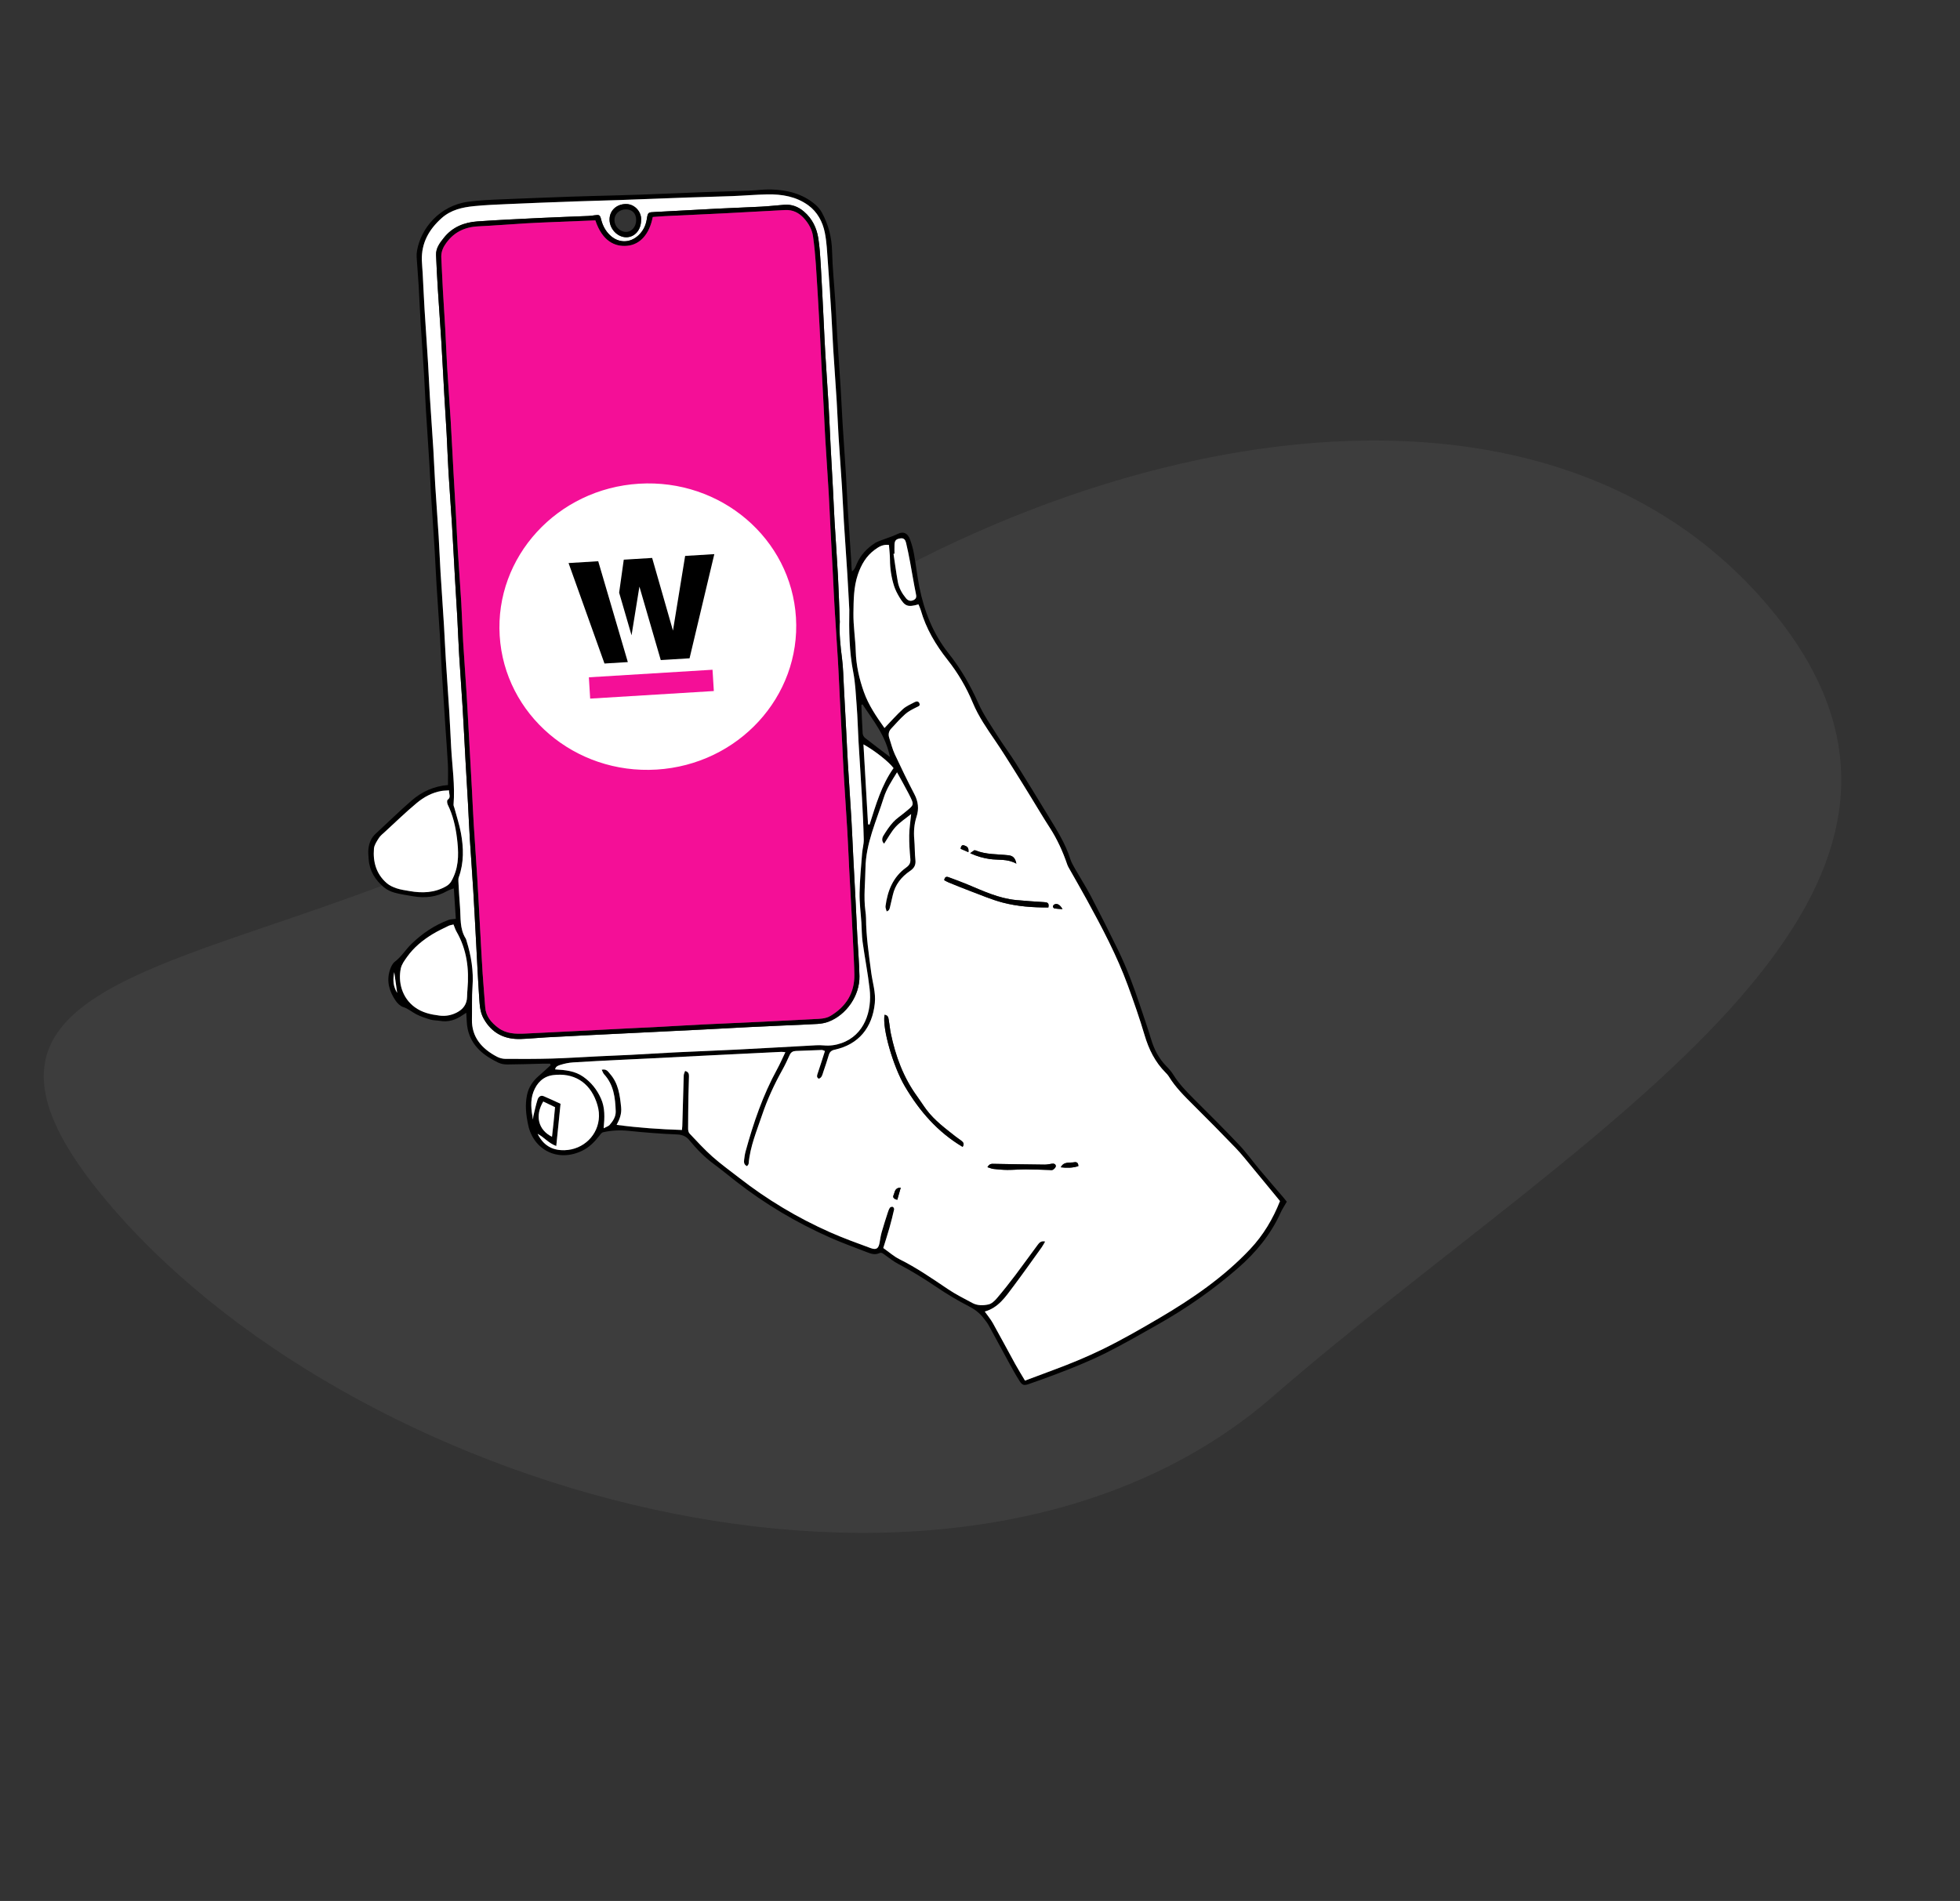
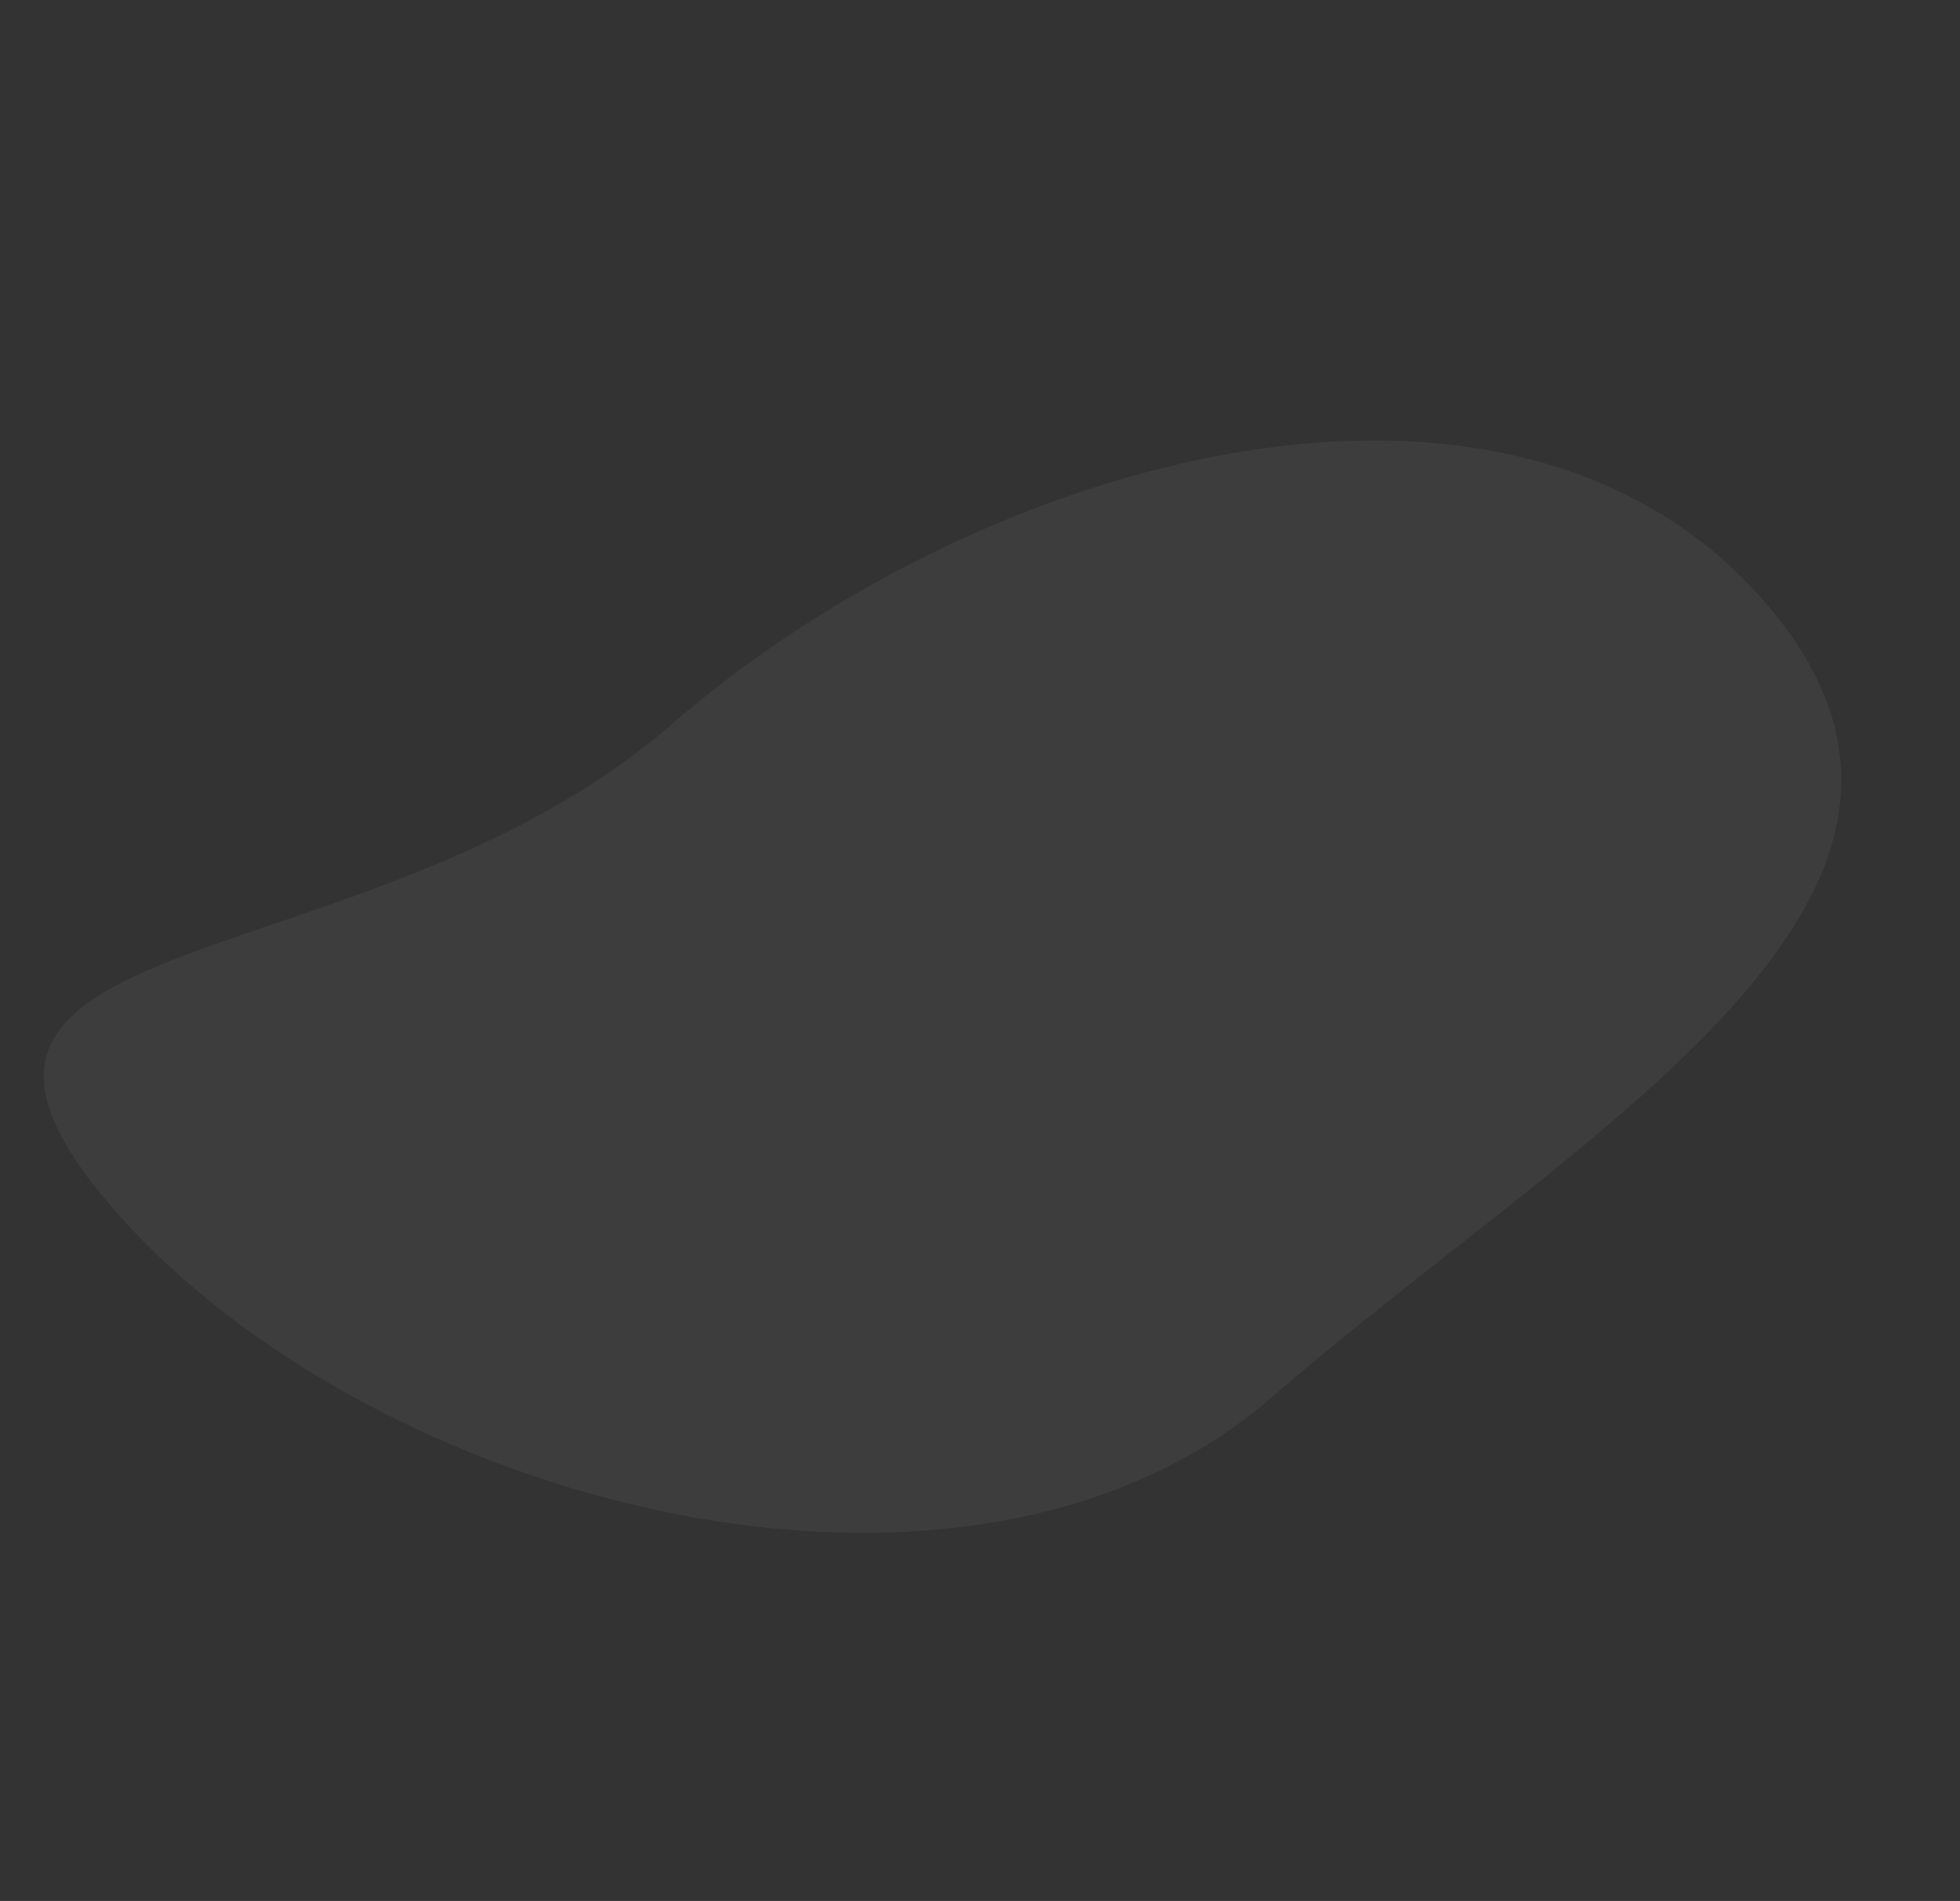
<svg xmlns="http://www.w3.org/2000/svg" width="433" height="420" viewBox="0 0 433 420" fill="none">
  <rect x="0" y="0" width="433" height="420" fill="#333333" stroke="none" />
  <path d="M25.062 267.101C-31.328 202.147 80.319 219.129 148.473 159.959C216.627 100.79 333.45 68.008 389.84 132.962C446.231 197.915 349.286 249.427 281.132 308.596C212.978 367.765 81.453 332.054 25.062 267.101Z" fill="#3D3D3D" />
  <g clip-path="url(#clip0_1222_1359)">
    <path d="M284.278 265.508C283.749 266.44 283.252 267.167 282.898 267.957C280.726 272.775 277.436 276.732 273.485 280.18C268.087 284.891 262.246 288.972 256.007 292.511C252.134 294.709 248.285 296.929 244.301 298.927C240.571 300.797 236.717 302.326 232.826 303.792C230.996 304.481 229.152 305.141 227.306 305.785C226.216 306.165 225.835 306.071 225.212 305.087C224.375 303.768 223.625 302.394 222.872 301.023C221.369 298.281 219.901 295.517 218.392 292.778C218.09 292.228 217.674 291.735 217.288 291.232C216.419 290.098 215.356 289.284 214.044 288.614C211.569 287.35 209.17 285.901 206.865 284.344C204.144 282.505 201.367 280.786 198.458 279.264C197.427 278.726 196.504 277.979 195.548 277.306C195.149 277.026 194.809 276.625 194.247 276.878C193.251 277.328 192.323 276.975 191.408 276.619C188.72 275.571 186 274.596 183.368 273.427C175.96 270.136 169.026 266.034 162.63 261.04C160.973 259.747 159.35 258.403 157.658 257.156C155.631 255.661 153.901 253.875 152.312 251.946C151.58 251.057 150.765 250.696 149.564 250.648C146.002 250.5 142.439 250.222 138.893 249.853C136.971 249.654 135.098 249.74 133.238 250.16C132.885 250.241 132.585 250.702 132.324 251.036C131.287 252.358 130.14 253.511 128.586 254.26C123.172 256.862 117.852 254.007 116.686 248.571C116.216 246.379 115.955 244.167 116.43 241.915C116.799 240.154 117.744 238.804 119.083 237.662C119.954 236.916 120.788 236.127 121.639 235.354C121.598 235.238 121.558 235.125 121.517 235.009C121.004 235.009 120.489 234.998 119.976 235.009C117.339 235.071 114.705 235.171 112.068 235.184C111.399 235.187 110.668 235.063 110.071 234.775C106.832 233.218 104.142 231.098 103.324 227.365C103.075 226.234 103.108 225.04 103.005 223.764C102.776 223.912 102.522 224.065 102.279 224.235C100.741 225.31 99.081 225.897 97.17 225.552C96.498 225.431 95.786 225.471 95.138 225.28C94.069 224.968 92.992 224.615 92.004 224.114C91.017 223.613 90.194 222.85 89.079 222.5C88.437 222.298 87.819 221.695 87.419 221.116C86.002 219.061 85.338 216.798 86.134 214.328C86.35 213.655 86.698 212.882 87.23 212.478C88.701 211.365 89.627 209.781 90.917 208.531C93.292 206.231 95.991 204.408 99.105 203.247C99.545 203.082 100.053 203.101 100.7 203.012C100.555 200.812 100.414 198.654 100.258 196.273C99.653 196.51 99.197 196.631 98.803 196.855C96.444 198.202 93.924 198.476 91.289 198.027C89.891 197.787 88.477 197.59 87.117 197.213C86.291 196.984 85.446 196.569 84.796 196.023C82.901 194.431 81.638 192.435 81.452 189.895C81.395 189.116 81.306 188.324 81.392 187.557C81.535 186.272 81.997 185.111 82.998 184.195C85.659 181.752 88.231 179.207 90.963 176.847C93.222 174.894 95.891 173.688 98.962 173.448C98.962 171.926 99.024 170.428 98.949 168.936C98.803 166.113 98.576 163.293 98.388 160.473C98.126 156.532 97.859 152.594 97.618 148.654C97.459 146.025 97.365 143.391 97.203 140.759C96.968 136.964 96.684 133.174 96.45 129.379C96.288 126.798 96.188 124.212 96.029 121.632C95.788 117.74 95.508 113.85 95.267 109.958C95.111 107.426 95.008 104.889 94.852 102.357C94.609 98.416 94.326 94.478 94.088 90.538C93.929 87.909 93.837 85.274 93.672 82.643C93.438 78.848 93.152 75.058 92.917 71.263C92.752 68.585 92.655 65.902 92.496 63.222C92.369 61.084 92.18 58.948 92.045 56.809C92.015 56.329 92.056 55.834 92.137 55.36C92.976 50.484 97.097 45.412 103.459 44.569C105.99 44.235 108.514 44.138 111.045 44.031C116.127 43.812 121.209 43.632 126.294 43.444C127.762 43.39 129.231 43.355 130.696 43.312C134.267 43.212 137.84 43.134 141.408 43.007C146.247 42.835 151.084 42.617 155.923 42.439C159.102 42.32 162.281 42.25 165.458 42.126C167.069 42.064 168.678 41.825 170.284 41.862C173.827 41.949 177.182 42.754 179.984 45.081C180.61 45.601 181.187 46.258 181.573 46.969C183.015 49.623 183.749 52.445 183.821 55.508C183.911 59.255 184.307 62.993 184.545 66.737C184.707 69.269 184.804 71.804 184.963 74.338C185.206 78.228 185.487 82.118 185.73 86.007C185.886 88.49 185.983 90.977 186.137 93.46C186.38 97.35 186.663 101.239 186.901 105.129C187.06 107.709 187.152 110.292 187.314 112.873C187.551 116.665 187.829 120.455 188.072 124.247C188.115 124.902 188.078 125.562 188.221 126.243C188.86 125.794 189.028 125.136 189.292 124.538C190.145 122.594 191.54 121.126 193.305 119.984C193.346 119.957 193.381 119.919 193.424 119.9C195.014 119.132 196.747 118.739 198.347 117.95C199.624 117.32 200.539 117.85 201.022 119.138C201.413 120.18 201.715 121.274 201.912 122.37C202.352 124.813 202.625 127.288 203.108 129.723C204.171 135.062 206.139 140.037 209.55 144.339C212.244 147.733 214.37 151.417 216.136 155.38C217.261 157.903 218.878 160.22 220.359 162.577C221.633 164.602 223.085 166.515 224.356 168.54C226.826 172.47 229.241 176.435 231.652 180.4C233.476 183.403 235.373 186.372 236.439 189.771C236.685 190.552 237.117 191.282 237.527 192.001C238.685 194.035 239.953 196.009 241.036 198.08C243.09 202.013 245.092 205.975 247.033 209.967C248.976 213.97 250.517 218.139 251.918 222.358C252.719 224.768 253.567 227.163 254.293 229.595C254.965 231.839 255.988 233.843 257.637 235.529C258.214 236.122 258.778 236.755 259.213 237.455C260.438 239.427 262.02 241.078 263.653 242.705C267.05 246.09 270.454 249.474 273.752 252.956C275.393 254.688 276.785 256.652 278.321 258.483C280.046 260.541 281.811 262.567 283.554 264.609C283.805 264.902 284.04 265.209 284.27 265.497L284.278 265.508ZM226.443 305.042C228.694 304.199 230.702 303.442 232.712 302.695C236.429 301.322 240.086 299.819 243.654 298.073C247.88 296.005 251.945 293.664 255.996 291.288C263.323 286.989 270.3 282.219 276.162 276.005C279.074 272.918 281.214 269.328 282.774 265.374C282.534 265.08 282.321 264.813 282.105 264.552C280.305 262.365 278.51 260.17 276.699 257.993C275.482 256.528 274.305 255.02 272.988 253.649C269.938 250.47 266.835 247.343 263.712 244.235C261.699 242.231 259.669 240.251 258.182 237.797C258.006 237.509 257.761 237.256 257.521 237.016C255.178 234.672 253.78 231.842 252.846 228.677C251.753 224.981 250.476 221.334 249.149 217.714C246.738 211.147 243.473 204.976 240.123 198.854C238.836 196.497 237.484 194.175 236.167 191.834C236.024 191.578 235.878 191.32 235.784 191.042C234.801 188.166 233.557 185.421 231.897 182.857C230.461 180.642 229.125 178.364 227.741 176.117C226.51 174.121 225.288 172.12 224.035 170.138C222.678 167.988 221.342 165.825 219.906 163.727C218.057 161.02 216.179 158.334 214.913 155.293C213.493 151.886 211.655 148.732 209.364 145.836C206.735 142.512 204.59 138.925 203.413 134.814C203.286 134.37 203.073 133.952 202.908 133.54C200.528 134.208 199.912 133.987 198.687 131.94C198.215 131.151 197.775 130.311 197.502 129.435C196.917 127.569 196.622 125.643 196.612 123.671C196.606 122.569 196.463 121.47 196.385 120.404C195.041 120.234 194.126 120.827 193.257 121.462C191.373 122.841 190.272 124.735 189.524 126.928C188.574 129.718 188.58 132.611 188.539 135.469C188.496 138.284 188.96 141.104 189.049 143.924C189.146 147.038 189.818 149.998 190.855 152.918C191.894 155.84 193.619 158.34 195.4 160.858C196.803 159.398 198.058 157.957 199.462 156.683C200.196 156.015 201.181 155.608 202.074 155.129C202.506 154.897 202.984 154.922 203.146 155.482C203.289 155.978 202.873 156.069 202.498 156.258C201.634 156.691 200.73 157.125 200.018 157.755C198.887 158.757 197.886 159.907 196.852 161.017C196.307 161.604 196.212 162.321 196.458 163.072C196.855 164.276 197.154 165.526 197.686 166.671C199.065 169.637 200.495 172.581 202.009 175.479C202.857 177.103 203.04 178.711 202.49 180.422C201.955 182.078 201.823 183.756 201.98 185.485C202.117 186.988 202.072 188.51 202.231 190.011C202.35 191.126 201.972 191.807 201.049 192.435C199.138 193.733 197.748 195.465 197.232 197.79C197.054 198.598 196.86 199.4 196.666 200.206C196.558 200.656 196.547 201.175 195.88 201.377C195.783 200.96 195.581 200.575 195.627 200.222C196.077 196.823 197.27 193.779 200.169 191.694C200.895 191.172 201.197 190.671 201.113 189.768C200.954 188.034 200.838 186.285 200.862 184.545C200.884 183.05 201.124 181.561 201.289 179.867C200.074 180.85 198.822 181.647 197.859 182.708C196.873 183.791 196.174 185.133 195.319 186.407C194.736 185.876 194.83 185.181 195.184 184.605C195.818 183.573 196.498 182.544 197.311 181.652C198.029 180.866 198.96 180.276 199.783 179.587C201.972 177.758 202.115 178.038 200.7 175.285C199.931 173.785 199.087 172.322 198.172 170.647C196.971 172.564 195.848 174.296 195.238 176.241C193.624 181.386 191.26 186.334 191.195 191.899C191.157 195.01 190.766 198.116 191.176 201.229C191.246 201.76 191.316 202.293 191.319 202.827C191.341 206.886 191.943 210.888 192.471 214.899C192.766 217.145 193.505 219.284 193.262 221.673C192.712 227.052 189.708 230.772 184.41 231.925C183.705 232.079 183.303 232.394 183.101 233.094C182.734 234.357 182.299 235.602 181.878 236.849C181.684 237.428 181.6 238.096 180.877 238.346C180.356 238.023 180.475 237.649 180.631 237.194C181.193 235.551 181.708 233.891 182.245 232.221C181.916 232.108 181.733 231.987 181.552 231.992C179.646 232.052 177.741 232.141 175.835 232.205C175.188 232.227 174.737 232.48 174.456 233.094C173.949 234.204 173.439 235.319 172.842 236.383C171.05 239.591 169.515 242.923 168.346 246.397C167.167 249.904 165.706 253.344 165.388 257.094C165.372 257.29 165.164 257.471 165.045 257.662C164.335 257.341 164.325 256.797 164.389 256.261C164.462 255.634 164.554 254.998 164.719 254.389C166.44 248.111 168.535 241.972 171.682 236.235C172.332 235.05 172.864 233.802 173.501 232.48C173.08 232.445 172.842 232.399 172.605 232.41C168.894 232.588 165.18 232.773 161.469 232.957C159.272 233.064 157.073 233.169 154.876 233.283C151.262 233.466 147.651 233.654 144.037 233.837C141.74 233.953 139.443 234.05 137.149 234.166C133.633 234.344 130.116 234.508 126.605 234.737C125.649 234.799 124.686 235.001 123.773 235.292C123.358 235.424 122.753 235.602 122.634 236.278C124.856 236.415 126.985 236.59 128.847 237.902C130.615 239.149 131.878 240.738 132.763 242.713C133.676 244.746 133.587 246.855 133.36 249.29C133.991 248.946 134.442 248.827 134.691 248.539C135.43 247.682 136.067 246.723 136.024 245.53C135.921 242.575 135.603 239.677 133.449 237.353C133.225 237.11 133.131 236.752 132.928 236.356C134.018 236.111 134.356 236.808 134.777 237.285C136.631 239.389 136.947 242.004 137.219 244.647C137.365 246.063 136.893 247.311 136.226 248.533C141.098 249.191 145.848 249.509 150.657 249.665C150.695 249.228 150.725 248.991 150.733 248.754C150.835 245.045 150.927 241.336 151.049 237.627C151.059 237.288 151.246 236.957 151.348 236.623C152.134 236.827 152.217 237.296 152.204 237.813C152.169 239.23 152.115 240.647 152.09 242.064C152.05 244.504 152.015 246.944 152.015 249.387C152.015 249.748 152.109 250.212 152.341 250.457C153.99 252.189 155.604 253.966 157.388 255.553C159.251 257.207 161.283 258.667 163.25 260.199C169.45 265.034 176.151 269.056 183.333 272.245C186.275 273.551 189.314 274.65 192.339 275.763C193.627 276.237 194.11 275.841 194.334 274.478C194.458 273.716 194.579 272.948 194.79 272.207C195.203 270.758 195.672 269.322 196.134 267.887C196.253 267.523 196.385 267.146 196.601 266.836C196.703 266.688 197.054 266.588 197.224 266.65C197.378 266.707 197.567 267.041 197.529 267.205C197.213 268.582 196.876 269.955 196.49 271.313C196.08 272.757 195.613 274.184 195.13 275.746C196.388 276.63 197.462 277.597 198.706 278.216C202.493 280.099 205.944 282.486 209.434 284.84C211.132 285.985 212.986 286.898 214.791 287.878C215.925 288.492 217.202 288.471 218.378 288.21C219.058 288.059 219.72 287.442 220.203 286.876C221.625 285.206 222.988 283.482 224.313 281.734C225.968 279.552 227.547 277.314 229.187 275.122C229.544 274.645 229.935 274.082 230.896 274.314C230.594 274.82 230.38 275.243 230.108 275.623C228.022 278.521 225.965 281.438 223.822 284.29C222.133 286.54 220.548 288.95 217.552 289.783C218.195 290.69 218.859 291.474 219.35 292.355C221.021 295.339 222.618 298.364 224.27 301.362C224.923 302.55 225.644 303.7 226.443 305.05V305.042ZM187.627 134.658C187.487 132.08 187.36 129.503 187.198 126.925C186.955 123.035 186.674 119.146 186.431 115.256C186.272 112.724 186.17 110.19 186.01 107.658C185.773 103.914 185.489 100.172 185.257 96.428C185.093 93.799 185.001 91.165 184.836 88.536C184.601 84.744 184.315 80.954 184.081 77.161C183.919 74.581 183.824 71.995 183.665 69.415C183.427 65.574 183.179 61.733 182.89 57.894C182.726 55.713 182.645 53.501 182.216 51.368C181.735 48.984 180.561 46.802 178.564 45.35C175.9 43.414 172.742 42.872 169.504 42.94C166.964 42.991 164.427 43.215 161.887 43.314C158.562 43.444 155.235 43.514 151.91 43.629C146.825 43.81 141.743 44.017 136.658 44.198C133.284 44.316 129.908 44.389 126.534 44.51C121.695 44.685 116.856 44.874 112.02 45.087C109.588 45.194 107.151 45.291 104.73 45.534C102.131 45.795 99.621 46.347 97.562 48.187C94.757 50.697 93.071 53.687 93.192 57.533C93.222 58.506 93.33 59.475 93.381 60.448C93.521 63.08 93.632 65.711 93.791 68.34C94.031 72.281 94.315 76.216 94.558 80.157C94.714 82.689 94.811 85.223 94.971 87.755C95.211 91.596 95.494 95.434 95.732 99.278C95.894 101.907 95.985 104.541 96.15 107.17C96.385 110.963 96.674 114.753 96.909 118.545C97.07 121.174 97.162 123.808 97.321 126.437C97.562 130.378 97.842 134.313 98.085 138.254C98.242 140.786 98.342 143.32 98.498 145.852C98.738 149.693 99.022 153.532 99.259 157.375C99.418 159.956 99.526 162.539 99.667 165.122C99.899 169.338 100.541 173.534 100.193 177.774C100.174 178 100.312 178.24 100.374 178.474C100.862 180.311 101.464 182.124 101.815 183.988C102.433 187.279 102.517 190.579 101.354 193.809C101.246 194.107 101.251 194.46 101.27 194.786C101.372 196.637 101.47 198.487 101.621 200.332C101.815 202.708 101.513 205.175 102.881 207.344C102.984 207.505 103.021 207.707 103.078 207.893C104.09 211.177 104.641 214.5 104.387 217.967C104.209 220.38 104.309 222.813 104.26 225.237C104.182 229.081 106.387 231.699 109.834 233.487C110.381 233.77 111.056 233.934 111.672 233.94C115.091 233.959 118.513 233.969 121.93 233.872C125.35 233.775 128.766 233.541 132.186 233.377C134.58 233.261 136.974 233.175 139.368 233.051C142.687 232.879 146.004 232.66 149.324 232.499C153.818 232.281 158.314 232.119 162.805 231.89C168.076 231.623 173.347 231.311 178.618 231.031C179.741 230.971 180.874 230.864 181.986 230.966C183.344 231.093 184.628 230.904 185.883 230.468C190.998 228.685 192.674 223.359 192.118 218.479C191.721 215.001 191.038 211.556 190.561 208.087C190.369 206.692 190.388 205.267 190.299 203.858C190.159 201.668 189.859 199.478 189.897 197.291C189.945 194.371 190.234 191.454 190.455 188.537C190.531 187.519 190.841 186.509 190.82 185.499C190.752 182.426 190.598 179.355 190.428 176.284C190.199 172.15 189.908 168.015 189.667 163.88C189.511 161.2 189.465 158.515 189.249 155.84C189.052 153.392 188.976 150.954 188.496 148.5C187.605 143.956 187.543 139.294 187.627 134.65V134.658ZM99.208 174.622C98.563 174.671 98.034 174.668 97.518 174.757C95.44 175.115 93.624 176.117 92.056 177.424C89.624 179.446 87.352 181.661 85.022 183.802C84.555 184.23 84.027 184.64 83.695 185.162C83.236 185.887 82.683 186.692 82.615 187.5C82.369 190.447 83.128 193.122 85.449 195.128C86.053 195.651 86.852 196.015 87.624 196.27C88.544 196.575 89.524 196.707 90.488 196.874C93.295 197.364 95.991 197.286 98.582 195.802C99.51 195.268 99.84 194.512 100.207 193.701C101.462 190.918 101.308 187.98 100.943 185.073C100.63 182.563 100.053 180.088 98.919 177.779C98.773 177.48 98.719 176.847 98.884 176.729C99.737 176.109 99.127 175.417 99.211 174.622H99.208ZM100.188 204.26C99.804 204.362 99.41 204.402 99.078 204.567C97.896 205.146 96.698 205.706 95.575 206.387C93.394 207.713 91.43 209.315 89.94 211.411C89.381 212.197 88.744 213.049 88.55 213.956C87.918 216.9 88.76 220.424 91.627 222.525C93.284 223.739 95.119 224.138 97.087 224.388C98.471 224.564 99.721 224.318 100.911 223.712C102.312 222.999 103.159 221.867 103.189 220.23C103.2 219.694 103.224 219.158 103.272 218.627C103.675 214.121 103.146 209.795 100.833 205.8C100.595 205.388 100.46 204.917 100.19 204.262L100.188 204.26ZM118.764 250.511C120 252.964 121.9 254.214 124.729 254.128C128.909 254.001 132.226 250.769 132.326 246.629C132.353 245.474 132.105 244.41 131.719 243.348C130.129 238.982 126.613 236.986 122.208 237.536C119.995 237.81 118.594 239.273 117.847 241.237C117.096 243.208 117.364 245.285 117.739 247.324C117.817 247.09 117.771 246.842 117.822 246.621C118.114 245.395 118.378 244.159 118.756 242.958C118.937 242.381 119.417 241.907 120.111 242.196C121.361 242.71 122.578 243.305 123.835 243.876C123.522 246.96 123.215 249.988 122.888 253.207C121.142 252.566 120.162 251.224 118.764 250.513V250.511ZM190.755 164.462C191.095 170.418 191.432 176.271 191.767 182.127C191.88 182.145 191.994 182.167 192.104 182.186C193.486 177.828 194.755 173.418 197.4 169.707C196.309 168.252 193.262 165.863 190.755 164.462ZM197.608 122.33C197.535 122.34 197.464 122.351 197.392 122.362C197.705 124.425 197.977 126.494 198.347 128.546C198.593 129.912 199.273 131.113 200.155 132.177C200.601 132.713 201.17 132.915 201.853 132.565C202.52 132.226 202.463 131.757 202.325 131.103C201.842 128.775 201.475 126.424 201.038 124.086C200.779 122.701 200.501 121.322 200.174 119.951C200.037 119.375 199.764 118.833 198.979 118.936C198.004 119.062 197.656 119.372 197.613 120.28C197.581 120.959 197.608 121.643 197.608 122.324V122.33ZM190.555 155.625L190.291 155.751C190.377 157.839 190.445 159.929 190.574 162.014C190.596 162.361 190.804 162.798 191.071 163.01C192.82 164.392 194.606 165.723 196.593 167.231C195.691 162.528 192.89 159.202 190.555 155.625ZM121.946 251.165C122.07 250.045 122.197 248.948 122.308 247.855C122.419 246.766 122.516 245.676 122.616 244.628C121.63 244.154 120.818 243.763 120.011 243.375C118.127 246.527 118.907 249.665 121.946 251.168V251.165ZM87.74 219.378C87.522 217.819 87.325 216.416 87.095 214.791C86.758 216.502 86.839 217.921 87.74 219.378Z" fill="black" />
    <path d="M226.443 305.042C225.646 303.695 224.926 302.542 224.27 301.354C222.618 298.359 221.021 295.331 219.35 292.347C218.856 291.466 218.192 290.679 217.552 289.774C220.548 288.942 222.132 286.534 223.822 284.282C225.965 281.43 228.024 278.513 230.108 275.614C230.38 275.235 230.594 274.812 230.896 274.305C229.935 274.074 229.544 274.637 229.187 275.113C227.546 277.306 225.965 279.542 224.313 281.726C222.988 283.474 221.625 285.198 220.203 286.868C219.72 287.434 219.058 288.053 218.378 288.201C217.202 288.463 215.922 288.484 214.791 287.87C212.986 286.89 211.132 285.977 209.434 284.832C205.944 282.478 202.492 280.091 198.706 278.208C197.459 277.589 196.385 276.619 195.13 275.738C195.613 274.176 196.083 272.748 196.49 271.305C196.876 269.947 197.213 268.573 197.529 267.197C197.567 267.033 197.381 266.699 197.224 266.642C197.054 266.58 196.703 266.683 196.601 266.828C196.385 267.138 196.253 267.515 196.134 267.879C195.672 269.314 195.203 270.747 194.79 272.199C194.579 272.94 194.458 273.707 194.334 274.47C194.11 275.83 193.627 276.226 192.339 275.754C189.314 274.642 186.275 273.543 183.333 272.237C176.151 269.048 169.452 265.026 163.25 260.191C161.283 258.658 159.248 257.199 157.388 255.545C155.604 253.961 153.99 252.18 152.341 250.449C152.109 250.203 152.015 249.74 152.015 249.379C152.015 246.939 152.053 244.496 152.09 242.055C152.115 240.639 152.169 239.222 152.204 237.805C152.217 237.29 152.133 236.822 151.348 236.614C151.246 236.946 151.059 237.28 151.049 237.619C150.927 241.328 150.835 245.037 150.733 248.746C150.727 248.983 150.695 249.22 150.657 249.657C145.848 249.498 141.098 249.183 136.226 248.525C136.893 247.3 137.365 246.055 137.219 244.639C136.947 241.999 136.628 239.383 134.777 237.277C134.356 236.8 134.018 236.1 132.928 236.348C133.13 236.744 133.225 237.102 133.449 237.344C135.6 239.669 135.918 242.567 136.024 245.522C136.064 246.715 135.43 247.674 134.69 248.531C134.439 248.822 133.989 248.937 133.36 249.282C133.589 246.845 133.676 244.735 132.763 242.705C131.878 240.73 130.615 239.141 128.847 237.894C126.988 236.585 124.856 236.41 122.634 236.27C122.756 235.594 123.358 235.416 123.773 235.284C124.686 234.993 125.649 234.791 126.604 234.729C130.116 234.5 133.632 234.338 137.149 234.158C139.446 234.042 141.743 233.945 144.037 233.829C147.651 233.649 151.262 233.458 154.876 233.274C157.073 233.164 159.272 233.059 161.469 232.948C165.18 232.765 168.891 232.579 172.605 232.402C172.84 232.391 173.077 232.437 173.501 232.472C172.864 233.794 172.332 235.041 171.682 236.227C168.535 241.964 166.44 248.102 164.719 254.381C164.551 254.99 164.462 255.626 164.389 256.253C164.327 256.789 164.338 257.336 165.045 257.654C165.164 257.465 165.372 257.282 165.388 257.085C165.704 253.336 167.166 249.896 168.346 246.389C169.514 242.915 171.05 239.583 172.842 236.375C173.439 235.311 173.949 234.196 174.456 233.086C174.737 232.469 175.188 232.219 175.835 232.197C177.741 232.13 179.646 232.043 181.552 231.984C181.732 231.979 181.919 232.1 182.245 232.213C181.708 233.88 181.193 235.54 180.631 237.185C180.475 237.643 180.359 238.015 180.877 238.338C181.6 238.09 181.684 237.42 181.878 236.841C182.299 235.594 182.734 234.349 183.101 233.086C183.303 232.386 183.705 232.07 184.41 231.917C189.705 230.764 192.709 227.047 193.262 221.665C193.508 219.276 192.768 217.137 192.471 214.891C191.945 210.877 191.341 206.878 191.319 202.818C191.316 202.285 191.246 201.752 191.176 201.221C190.763 198.11 191.157 195.002 191.195 191.891C191.26 186.328 193.624 181.38 195.238 176.233C195.848 174.288 196.971 172.559 198.172 170.638C199.089 172.314 199.931 173.776 200.7 175.277C202.115 178.032 201.972 177.752 199.783 179.578C198.957 180.268 198.026 180.858 197.311 181.644C196.498 182.536 195.818 183.565 195.184 184.596C194.83 185.173 194.736 185.868 195.319 186.398C196.174 185.124 196.873 183.783 197.858 182.7C198.822 181.642 200.074 180.844 201.289 179.858C201.127 181.553 200.884 183.042 200.862 184.537C200.838 186.277 200.951 188.025 201.113 189.76C201.197 190.662 200.895 191.163 200.169 191.686C197.273 193.771 196.077 196.812 195.626 200.214C195.581 200.567 195.783 200.952 195.88 201.369C196.547 201.167 196.555 200.647 196.666 200.198C196.86 199.395 197.054 198.589 197.232 197.781C197.748 195.457 199.135 193.728 201.049 192.427C201.972 191.799 202.349 191.115 202.231 190.002C202.071 188.502 202.115 186.983 201.98 185.477C201.823 183.748 201.955 182.067 202.49 180.413C203.04 178.706 202.86 177.095 202.009 175.471C200.495 172.572 199.065 169.628 197.686 166.663C197.154 165.521 196.852 164.268 196.458 163.064C196.209 162.313 196.307 161.596 196.852 161.009C197.883 159.899 198.884 158.749 200.018 157.747C200.73 157.117 201.634 156.686 202.498 156.249C202.87 156.061 203.289 155.969 203.146 155.474C202.984 154.913 202.503 154.892 202.074 155.121C201.178 155.6 200.196 156.007 199.462 156.675C198.058 157.952 196.803 159.39 195.4 160.85C193.618 158.329 191.894 155.832 190.855 152.909C189.818 149.992 189.146 147.029 189.049 143.916C188.963 141.093 188.499 138.275 188.539 135.461C188.582 132.603 188.574 129.71 189.524 126.919C190.272 124.727 191.373 122.833 193.257 121.454C194.126 120.818 195.041 120.229 196.385 120.396C196.463 121.462 196.606 122.561 196.612 123.663C196.622 125.635 196.917 127.56 197.502 129.427C197.777 130.3 198.215 131.14 198.687 131.932C199.912 133.979 200.528 134.2 202.908 133.532C203.073 133.944 203.286 134.362 203.413 134.806C204.59 138.914 206.732 142.502 209.364 145.828C211.655 148.724 213.493 151.878 214.913 155.285C216.179 158.326 218.057 161.014 219.906 163.719C221.339 165.817 222.678 167.98 224.035 170.129C225.287 172.112 226.51 174.113 227.741 176.109C229.125 178.355 230.461 180.634 231.897 182.848C233.56 185.41 234.801 188.157 235.784 191.034C235.878 191.309 236.021 191.57 236.167 191.826C237.484 194.167 238.836 196.489 240.123 198.845C243.473 204.971 246.741 211.139 249.149 217.706C250.476 221.326 251.753 224.973 252.846 228.668C253.78 231.833 255.178 234.664 257.521 237.008C257.761 237.25 258.006 237.501 258.182 237.789C259.669 240.24 261.698 242.222 263.712 244.226C266.835 247.335 269.938 250.462 272.988 253.64C274.305 255.011 275.479 256.52 276.699 257.985C278.513 260.164 280.305 262.357 282.105 264.544C282.321 264.808 282.534 265.072 282.774 265.365C281.214 269.32 279.074 272.91 276.162 275.997C270.297 282.211 263.323 286.981 255.996 291.28C251.945 293.656 247.88 295.997 243.654 298.065C240.086 299.811 236.431 301.311 232.712 302.687C230.699 303.431 228.691 304.19 226.443 305.033V305.042ZM195.419 224.216C194.868 227.192 197.332 235.655 199.902 240.014C203.113 245.465 207.143 250.117 212.665 253.393C213.107 252.719 212.783 252.358 212.381 252.04C211.958 251.709 211.501 251.418 211.08 251.087C208.816 249.304 206.495 247.577 204.73 245.258C203.99 244.288 203.351 243.243 202.63 242.255C199.575 238.069 197.837 233.334 196.795 228.313C196.598 227.359 196.528 226.382 196.352 225.423C196.263 224.938 196.274 224.321 195.421 224.213L195.419 224.216ZM231.606 200.494C231.84 199.459 231.333 199.357 230.65 199.317C228.602 199.193 226.553 199.053 224.51 198.862C220.643 198.498 217.183 196.847 213.663 195.381C212.311 194.818 210.932 194.317 209.561 193.808C209.072 193.625 208.703 193.73 208.603 194.471C208.91 194.63 209.226 194.827 209.569 194.964C211.153 195.608 212.732 196.262 214.335 196.86C216.713 197.749 219.061 198.767 221.509 199.411C224.772 200.268 228.146 200.513 231.608 200.494H231.606ZM218.149 257.883C218.672 258.039 219.069 258.222 219.482 258.268C220.5 258.378 221.522 258.478 222.543 258.483C223.906 258.489 225.271 258.357 226.634 258.362C228.34 258.368 230.048 258.451 231.754 258.494C232.046 258.502 232.402 258.575 232.618 258.443C232.898 258.271 233.241 257.923 233.244 257.646C233.247 257.212 232.844 257.037 232.383 257.112C231.854 257.196 231.322 257.32 230.791 257.314C227.082 257.277 223.377 257.217 219.668 257.145C219.123 257.134 218.597 257.053 218.149 257.885V257.883ZM224.534 190.816C224.278 189.458 223.674 189.062 222.737 188.96C220.319 188.696 217.838 188.833 215.517 187.893C215.431 187.858 215.299 187.826 215.231 187.866C214.988 188.012 214.764 188.192 214.325 188.507C215.874 189.219 217.226 189.58 218.613 189.79C220.516 190.078 222.508 189.687 224.532 190.816H224.534ZM234.345 257.902C235.694 258.082 236.987 258.042 238.226 257.648C238.242 256.902 237.821 256.7 237.371 256.784C236.315 256.98 235.036 256.555 234.348 257.902H234.345ZM198.226 265.085C198.482 264.188 198.722 263.356 198.995 262.403C197.632 262.397 197.713 263.386 197.419 264.021C197.192 264.509 197.378 264.87 198.228 265.088L198.226 265.085ZM213.941 188.287C214.092 187.188 213.523 186.961 212.999 186.781C212.543 186.625 212.29 186.902 212.219 187.53C212.708 187.745 213.237 187.977 213.941 188.287ZM234.723 200.863C234.148 199.831 233.481 199.521 232.888 199.85C232.747 199.928 232.607 200.154 232.615 200.3C232.626 200.451 232.804 200.69 232.939 200.712C233.454 200.795 233.983 200.809 234.72 200.863H234.723Z" fill="white" />
    <path d="M187.627 134.658C187.543 139.302 187.605 143.964 188.496 148.508C188.976 150.962 189.052 153.4 189.249 155.848C189.465 158.523 189.511 161.208 189.667 163.888C189.908 168.023 190.199 172.155 190.428 176.292C190.598 179.363 190.75 182.434 190.82 185.507C190.841 186.517 190.534 187.53 190.455 188.545C190.234 191.462 189.945 194.379 189.897 197.299C189.859 199.486 190.159 201.676 190.299 203.866C190.388 205.275 190.369 206.7 190.561 208.095C191.038 211.564 191.721 215.009 192.118 218.487C192.677 223.367 190.998 228.693 185.883 230.476C184.631 230.912 183.344 231.101 181.986 230.974C180.874 230.869 179.741 230.977 178.618 231.039C173.347 231.319 168.076 231.631 162.805 231.898C158.311 232.124 153.815 232.286 149.324 232.507C146.004 232.668 142.687 232.887 139.368 233.059C136.974 233.183 134.58 233.269 132.186 233.385C128.766 233.549 125.352 233.781 121.93 233.88C118.513 233.977 115.091 233.967 111.672 233.948C111.053 233.945 110.381 233.781 109.834 233.495C106.387 231.709 104.182 229.089 104.26 225.245C104.309 222.821 104.212 220.388 104.387 217.975C104.641 214.508 104.093 211.185 103.078 207.901C103.021 207.715 102.984 207.511 102.881 207.352C101.51 205.183 101.815 202.716 101.621 200.34C101.47 198.495 101.375 196.642 101.27 194.794C101.251 194.468 101.246 194.115 101.354 193.816C102.517 190.587 102.433 187.287 101.815 183.996C101.464 182.135 100.862 180.319 100.374 178.482C100.312 178.248 100.174 178.008 100.193 177.782C100.541 173.542 99.899 169.346 99.667 165.13C99.524 162.55 99.418 159.964 99.259 157.383C99.022 153.542 98.738 149.701 98.498 145.86C98.339 143.328 98.239 140.794 98.085 138.262C97.842 134.321 97.559 130.386 97.321 126.445C97.162 123.816 97.07 121.182 96.909 118.553C96.674 114.761 96.385 110.971 96.15 107.178C95.985 104.549 95.896 101.915 95.732 99.286C95.494 95.445 95.211 91.604 94.971 87.763C94.811 85.231 94.714 82.697 94.558 80.165C94.315 76.224 94.031 72.289 93.791 68.348C93.632 65.719 93.521 63.087 93.381 60.456C93.33 59.483 93.222 58.514 93.192 57.541C93.071 53.695 94.755 50.703 97.562 48.195C99.621 46.352 102.131 45.803 104.73 45.542C107.151 45.299 109.588 45.202 112.02 45.094C116.856 44.882 121.695 44.693 126.534 44.518C129.908 44.394 133.284 44.324 136.658 44.206C141.743 44.025 146.825 43.818 151.91 43.637C155.235 43.519 158.562 43.451 161.887 43.322C164.427 43.222 166.964 42.999 169.504 42.948C172.742 42.883 175.9 43.422 178.564 45.358C180.561 46.81 181.735 48.992 182.216 51.376C182.647 53.512 182.728 55.721 182.89 57.902C183.179 61.741 183.427 65.582 183.665 69.423C183.824 72.003 183.919 74.589 184.081 77.169C184.318 80.962 184.601 84.752 184.836 88.544C184.998 91.173 185.093 93.808 185.257 96.436C185.492 100.18 185.773 103.922 186.01 107.666C186.17 110.198 186.272 112.732 186.431 115.264C186.674 119.154 186.955 123.043 187.198 126.933C187.36 129.508 187.484 132.088 187.627 134.666V134.658ZM185.525 137.311C185.398 134.065 185.306 130.744 185.13 127.428C184.912 123.342 184.615 119.259 184.372 115.173C184.237 112.886 184.151 110.594 184.029 108.307C183.854 104.996 183.66 101.686 183.487 98.376C183.341 95.599 183.241 92.819 183.079 90.042C182.842 86.004 182.556 81.972 182.315 77.934C182.172 75.548 182.078 73.159 181.957 70.772C181.749 66.681 181.563 62.592 181.32 58.503C181.204 56.558 181.079 54.608 180.785 52.685C180.429 50.36 179.433 48.303 177.598 46.74C176.359 45.687 174.934 45.113 173.277 45.245C171.577 45.38 169.876 45.571 168.173 45.663C164.902 45.838 161.626 45.943 158.355 46.11C153.815 46.339 149.278 46.616 144.739 46.837C143.16 46.915 143.133 46.891 142.89 48.434C142.671 49.83 142.077 51.042 141.038 52.009C139.13 53.779 136.577 53.735 134.712 51.923C133.738 50.974 133.141 49.824 132.809 48.513C132.55 47.486 132.396 47.416 131.387 47.565C130.904 47.635 130.421 47.705 129.935 47.723C126.418 47.874 122.899 47.99 119.38 48.16C114.74 48.386 110.101 48.596 105.469 48.922C102.541 49.127 99.928 50.177 98.053 52.556C97.181 53.66 96.274 54.813 96.339 56.343C96.444 58.877 96.574 61.412 96.733 63.944C96.973 67.788 97.265 71.626 97.499 75.47C97.74 79.413 97.934 83.359 98.158 87.302C98.323 90.174 98.522 93.043 98.676 95.916C98.83 98.742 98.919 101.573 99.089 104.399C99.319 108.242 99.618 112.081 99.853 115.924C100.093 119.868 100.288 123.814 100.512 127.757C100.679 130.677 100.873 133.597 101.032 136.516C101.184 139.294 101.278 142.073 101.445 144.85C101.677 148.694 101.974 152.532 102.206 156.376C102.441 160.271 102.627 164.169 102.843 168.063C103.019 171.228 103.216 174.391 103.391 177.555C103.534 180.139 103.637 182.722 103.796 185.302C104.034 189.146 104.328 192.984 104.56 196.828C104.795 200.723 104.986 204.62 105.2 208.515C105.413 212.461 105.591 216.407 105.861 220.348C105.969 221.94 106.023 223.572 106.838 225.035C108.643 228.275 111.461 229.689 115.099 229.56C116.956 229.493 118.807 229.304 120.662 229.199C123.935 229.016 127.209 228.857 130.48 228.693C133.02 228.563 135.562 228.442 138.102 228.318C141.521 228.149 144.941 227.982 148.363 227.812C150.709 227.696 153.054 227.586 155.399 227.464C158.77 227.289 162.138 227.103 165.509 226.931C167.952 226.807 170.397 226.699 172.84 226.589C175.428 226.473 178.022 226.392 180.607 226.231C181.425 226.18 182.27 226.031 183.033 225.741C187.009 224.224 189.951 219.952 189.87 215.675C189.81 212.655 189.543 209.641 189.384 206.622C189.249 204.087 189.144 201.552 189.014 199.02C188.844 195.71 188.661 192.402 188.491 189.092C188.35 186.363 188.245 183.635 188.083 180.906C187.846 176.869 187.562 172.834 187.319 168.796C187.176 166.412 187.076 164.023 186.952 161.639C186.78 158.329 186.609 155.019 186.426 151.708C186.31 149.613 186.28 147.506 186.013 145.429C185.665 142.755 185.371 140.091 185.53 137.316L185.525 137.311ZM141.624 48.693C141.818 46.937 140.285 45.038 138.234 45.078C136.156 45.121 134.647 46.544 134.661 48.534C134.674 50.568 136.383 52.389 138.31 52.416C140.186 52.443 141.616 50.834 141.624 48.693Z" fill="white" />
    <path d="M99.208 174.622C99.124 175.417 99.731 176.109 98.881 176.729C98.717 176.847 98.768 177.48 98.916 177.779C100.05 180.087 100.628 182.563 100.941 185.073C101.305 187.98 101.456 190.921 100.204 193.701C99.84 194.511 99.51 195.271 98.579 195.802C95.988 197.286 93.292 197.364 90.485 196.874C89.524 196.707 88.542 196.575 87.621 196.27C86.852 196.014 86.053 195.653 85.446 195.128C83.125 193.122 82.367 190.444 82.612 187.5C82.68 186.692 83.233 185.889 83.692 185.162C84.024 184.64 84.55 184.23 85.02 183.802C87.352 181.66 89.624 179.446 92.053 177.424C93.621 176.117 95.44 175.112 97.516 174.757C98.031 174.668 98.56 174.671 99.205 174.622H99.208Z" fill="white" />
    <path d="M100.188 204.259C100.458 204.914 100.592 205.385 100.83 205.797C103.143 209.792 103.675 214.118 103.27 218.624C103.221 219.157 103.197 219.693 103.186 220.227C103.156 221.867 102.309 222.996 100.908 223.71C99.718 224.316 98.471 224.563 97.084 224.386C95.116 224.135 93.284 223.739 91.624 222.522C88.76 220.421 87.916 216.898 88.547 213.953C88.742 213.046 89.376 212.195 89.937 211.408C91.427 209.312 93.392 207.71 95.573 206.385C96.695 205.703 97.894 205.146 99.076 204.564C99.41 204.399 99.802 204.359 100.185 204.257L100.188 204.259Z" fill="white" />
    <path d="M118.764 250.51C120.162 251.222 121.142 252.56 122.888 253.204C123.215 249.985 123.522 246.958 123.836 243.874C122.578 243.3 121.361 242.707 120.111 242.193C119.415 241.907 118.937 242.379 118.756 242.955C118.381 244.156 118.114 245.393 117.822 246.618C117.768 246.842 117.814 247.087 117.739 247.321C117.364 245.282 117.096 243.206 117.847 241.234C118.594 239.27 119.995 237.808 122.208 237.533C126.615 236.983 130.129 238.979 131.719 243.346C132.105 244.41 132.353 245.471 132.326 246.626C132.229 250.769 128.909 253.999 124.729 254.125C121.9 254.211 119.998 252.962 118.764 250.508V250.51Z" fill="white" />
    <path d="M190.755 164.462C193.262 165.863 196.309 168.252 197.4 169.706C194.757 173.421 193.489 177.828 192.104 182.186C191.991 182.167 191.878 182.145 191.767 182.126C191.432 176.271 191.095 170.418 190.755 164.462Z" fill="white" />
    <path d="M197.608 122.33C197.608 121.648 197.581 120.964 197.613 120.285C197.656 119.377 198.007 119.068 198.979 118.941C199.764 118.839 200.037 119.38 200.174 119.956C200.501 121.325 200.779 122.707 201.038 124.091C201.475 126.429 201.842 128.778 202.325 131.108C202.46 131.762 202.52 132.231 201.853 132.57C201.167 132.918 200.598 132.716 200.155 132.183C199.273 131.116 198.593 129.917 198.347 128.552C197.977 126.499 197.705 124.428 197.392 122.367C197.464 122.356 197.535 122.346 197.608 122.335V122.33Z" fill="white" />
    <path d="M121.949 251.162C118.913 249.659 118.133 246.521 120.014 243.37C120.818 243.758 121.633 244.148 122.618 244.622C122.518 245.67 122.421 246.761 122.311 247.849C122.197 248.945 122.07 250.039 121.949 251.16V251.162Z" fill="white" />
    <path d="M87.743 219.376C86.844 217.918 86.763 216.496 87.098 214.789C87.327 216.415 87.524 217.819 87.743 219.376Z" fill="white" />
    <path d="M195.419 224.216C196.271 224.324 196.261 224.941 196.35 225.425C196.528 226.384 196.595 227.362 196.792 228.316C197.834 233.336 199.572 238.072 202.627 242.257C203.348 243.243 203.988 244.288 204.727 245.261C206.492 247.58 208.813 249.306 211.078 251.09C211.499 251.424 211.958 251.712 212.379 252.043C212.781 252.358 213.105 252.722 212.662 253.395C207.14 250.12 203.113 245.468 199.899 240.016C197.329 235.658 194.865 227.195 195.416 224.219L195.419 224.216Z" fill="black" />
    <path d="M231.606 200.497C228.143 200.515 224.769 200.27 221.506 199.414C219.061 198.77 216.713 197.752 214.333 196.863C212.732 196.265 211.151 195.61 209.566 194.967C209.226 194.829 208.908 194.633 208.6 194.474C208.697 193.736 209.07 193.631 209.558 193.811C210.932 194.323 212.308 194.821 213.661 195.384C217.18 196.849 220.64 198.501 224.507 198.864C226.551 199.055 228.599 199.196 230.647 199.319C231.328 199.36 231.838 199.462 231.603 200.497H231.606Z" fill="black" />
    <path d="M218.149 257.883C218.597 257.05 219.123 257.131 219.668 257.142C223.377 257.217 227.082 257.274 230.791 257.312C231.32 257.317 231.854 257.193 232.383 257.11C232.844 257.037 233.247 257.212 233.244 257.643C233.244 257.918 232.896 258.268 232.618 258.44C232.402 258.575 232.048 258.5 231.754 258.491C230.048 258.448 228.34 258.362 226.634 258.359C225.271 258.357 223.906 258.486 222.543 258.481C221.523 258.478 220.497 258.376 219.482 258.265C219.072 258.219 218.675 258.036 218.149 257.88V257.883Z" fill="black" />
    <path d="M224.535 190.816C222.508 189.687 220.519 190.078 218.616 189.79C217.226 189.58 215.876 189.219 214.327 188.507C214.767 188.192 214.991 188.015 215.234 187.866C215.302 187.826 215.434 187.858 215.52 187.893C217.839 188.833 220.319 188.696 222.74 188.96C223.676 189.062 224.281 189.456 224.537 190.816H224.535Z" fill="black" />
    <path d="M234.345 257.902C235.033 256.555 236.313 256.98 237.368 256.784C237.821 256.7 238.24 256.9 238.223 257.648C236.985 258.042 235.695 258.082 234.342 257.902H234.345Z" fill="black" />
    <path d="M198.226 265.088C197.375 264.87 197.189 264.512 197.416 264.021C197.71 263.386 197.632 262.397 198.992 262.402C198.719 263.356 198.479 264.191 198.223 265.085L198.226 265.088Z" fill="black" />
    <path d="M213.941 188.289C213.237 187.98 212.711 187.748 212.219 187.532C212.29 186.905 212.543 186.627 212.999 186.784C213.523 186.964 214.09 187.19 213.941 188.289Z" fill="black" />
    <path d="M234.723 200.866C233.986 200.812 233.457 200.798 232.942 200.715C232.807 200.693 232.626 200.453 232.618 200.303C232.607 200.154 232.75 199.931 232.89 199.853C233.481 199.524 234.151 199.831 234.726 200.866H234.723Z" fill="black" />
    <path d="M185.527 137.311C185.371 140.085 185.665 142.749 186.01 145.424C186.28 147.501 186.307 149.607 186.423 151.703C186.607 155.013 186.777 158.323 186.95 161.634C187.074 164.02 187.171 166.407 187.317 168.791C187.559 172.828 187.843 176.863 188.08 180.901C188.24 183.627 188.348 186.358 188.488 189.087C188.658 192.397 188.841 195.705 189.011 199.015C189.141 201.55 189.249 204.084 189.381 206.616C189.54 209.633 189.808 212.65 189.867 215.669C189.948 219.947 187.006 224.219 183.031 225.735C182.27 226.026 181.422 226.174 180.604 226.225C178.019 226.387 175.425 226.465 172.837 226.584C170.394 226.694 167.949 226.802 165.507 226.926C162.136 227.095 158.767 227.284 155.397 227.459C153.051 227.58 150.706 227.691 148.36 227.806C144.941 227.976 141.521 228.143 138.099 228.313C135.56 228.437 133.017 228.561 130.478 228.687C127.204 228.852 123.93 229.013 120.659 229.194C118.805 229.296 116.953 229.487 115.096 229.555C111.458 229.687 108.641 228.27 106.835 225.029C106.02 223.567 105.969 221.937 105.858 220.343C105.588 216.402 105.41 212.453 105.197 208.51C104.986 204.615 104.795 200.717 104.557 196.823C104.325 192.979 104.031 189.14 103.793 185.297C103.634 182.716 103.529 180.133 103.389 177.55C103.213 174.385 103.019 171.223 102.841 168.058C102.625 164.163 102.439 160.266 102.204 156.371C101.972 152.527 101.675 148.689 101.443 144.845C101.275 142.068 101.181 139.288 101.03 136.511C100.87 133.591 100.676 130.671 100.509 127.752C100.285 123.808 100.09 119.862 99.85 115.919C99.615 112.075 99.319 108.237 99.087 104.393C98.916 101.568 98.827 98.739 98.674 95.911C98.517 93.04 98.32 90.168 98.155 87.297C97.929 83.354 97.737 79.408 97.497 75.464C97.262 71.621 96.971 67.782 96.73 63.939C96.571 61.407 96.442 58.872 96.336 56.337C96.272 54.807 97.178 53.655 98.05 52.55C99.928 50.172 102.538 49.121 105.467 48.917C110.098 48.593 114.737 48.381 119.377 48.154C122.894 47.982 126.413 47.869 129.932 47.718C130.418 47.697 130.904 47.629 131.384 47.559C132.396 47.411 132.55 47.481 132.807 48.507C133.136 49.822 133.735 50.969 134.709 51.917C136.574 53.73 139.128 53.773 141.036 52.004C142.077 51.039 142.668 49.827 142.887 48.429C143.13 46.883 143.157 46.907 144.736 46.832C149.275 46.611 153.812 46.334 158.352 46.105C161.623 45.938 164.899 45.833 168.17 45.657C169.874 45.566 171.571 45.375 173.274 45.24C174.929 45.111 176.356 45.682 177.595 46.735C179.43 48.297 180.426 50.355 180.783 52.679C181.077 54.6 181.204 56.553 181.317 58.498C181.56 62.586 181.746 66.678 181.954 70.767C182.075 73.153 182.17 75.542 182.313 77.929C182.556 81.964 182.839 85.999 183.077 90.037C183.239 92.814 183.341 95.593 183.484 98.37C183.657 101.681 183.851 104.991 184.027 108.301C184.148 110.591 184.234 112.881 184.369 115.167C184.612 119.253 184.912 123.337 185.128 127.423C185.303 130.741 185.395 134.063 185.522 137.306L185.527 137.311ZM131.527 48.693C128.418 48.82 125.39 48.935 122.362 49.065C120.359 49.148 118.354 49.221 116.354 49.34C112.794 49.552 109.237 49.84 105.675 50.013C102.468 50.166 99.972 51.454 98.242 54.193C97.697 55.055 97.44 55.952 97.491 56.962C97.613 59.3 97.705 61.641 97.834 63.979C98.001 66.947 98.212 69.913 98.374 72.881C98.528 75.658 98.617 78.438 98.787 81.212C99.019 85.053 99.316 88.892 99.551 92.735C99.785 96.63 99.972 100.525 100.188 104.423C100.363 107.585 100.557 110.747 100.733 113.912C100.876 116.493 100.981 119.078 101.14 121.659C101.378 125.5 101.672 129.341 101.901 133.182C102.071 136.056 102.144 138.935 102.314 141.809C102.544 145.653 102.843 149.489 103.078 153.332C103.324 157.324 103.526 161.316 103.747 165.308C103.92 168.422 104.096 171.538 104.266 174.652C104.406 177.235 104.514 179.818 104.673 182.399C104.911 186.24 105.2 190.081 105.434 193.922C105.672 197.816 105.869 201.711 106.085 205.606C106.26 208.771 106.422 211.936 106.625 215.098C106.784 217.576 107.013 220.052 107.191 222.53C107.337 224.566 108.543 225.94 110.06 227.087C111.812 228.413 113.877 228.458 115.955 228.367C117.763 228.286 119.569 228.189 121.377 228.1C123.625 227.987 125.87 227.877 128.119 227.763C131.635 227.583 135.152 227.4 138.669 227.222C140.965 227.106 143.262 227.006 145.559 226.885C148.83 226.71 152.101 226.505 155.372 226.347C159.817 226.128 164.268 225.948 168.713 225.735C172.375 225.56 176.038 225.358 179.7 225.167C181.02 225.099 182.367 225.129 183.546 224.41C186.936 222.339 188.801 219.37 188.739 215.341C188.707 213.248 188.582 211.155 188.488 209.062C188.383 206.724 188.269 204.383 188.145 202.045C187.972 198.735 187.778 195.427 187.605 192.117C187.462 189.34 187.357 186.56 187.195 183.783C186.958 179.745 186.674 175.71 186.431 171.673C186.288 169.286 186.188 166.9 186.064 164.513C185.892 161.203 185.713 157.893 185.543 154.579C185.403 151.851 185.298 149.12 185.136 146.394C184.898 142.356 184.615 138.321 184.372 134.284C184.229 131.897 184.135 129.508 184.01 127.121C183.838 123.811 183.654 120.501 183.484 117.19C183.344 114.462 183.239 111.733 183.077 109.004C182.839 104.967 182.553 100.932 182.313 96.894C182.17 94.508 182.075 92.121 181.954 89.735C181.781 86.424 181.598 83.114 181.428 79.804C181.287 77.075 181.177 74.344 181.025 71.618C180.78 67.238 180.537 62.858 180.24 58.484C180.1 56.397 179.897 54.309 179.611 52.238C179.401 50.705 178.631 49.369 177.6 48.227C176.502 47.012 175.128 46.323 173.441 46.412C168.95 46.651 164.462 46.913 159.971 47.139C155.626 47.36 151.278 47.546 146.93 47.756C146.012 47.799 145.098 47.882 144.204 47.947C143.47 51.756 141.405 54.045 138.563 54.312C135.832 54.568 133.058 53.294 131.525 48.699L131.527 48.693Z" fill="black" />
    <path d="M141.624 48.693C141.616 50.834 140.183 52.443 138.31 52.416C136.385 52.389 134.674 50.571 134.661 48.534C134.647 46.544 136.156 45.119 138.234 45.078C140.285 45.038 141.818 46.937 141.624 48.693ZM140.542 48.602C140.542 47.117 139.64 46.231 138.175 46.264C136.785 46.296 135.724 47.33 135.74 48.642C135.756 49.989 136.912 51.195 138.215 51.236C139.532 51.276 140.544 50.129 140.542 48.602Z" fill="black" />
    <path d="M131.527 48.693C133.06 53.288 135.832 54.562 138.566 54.306C141.411 54.04 143.473 51.75 144.207 47.942C145.097 47.88 146.015 47.796 146.933 47.75C151.281 47.54 155.629 47.354 159.974 47.133C164.465 46.905 168.956 46.646 173.444 46.406C175.131 46.317 176.505 47.004 177.603 48.222C178.634 49.364 179.401 50.697 179.614 52.232C179.9 54.304 180.1 56.391 180.243 58.479C180.54 62.856 180.782 67.236 181.028 71.613C181.182 74.341 181.29 77.07 181.43 79.798C181.6 83.109 181.786 86.419 181.957 89.729C182.081 92.116 182.175 94.505 182.315 96.889C182.558 100.927 182.842 104.961 183.079 108.999C183.241 111.725 183.346 114.456 183.487 117.185C183.657 120.495 183.84 123.806 184.013 127.116C184.137 129.502 184.232 131.892 184.375 134.278C184.615 138.316 184.901 142.351 185.139 146.388C185.3 149.114 185.406 151.846 185.546 154.574C185.716 157.884 185.894 161.195 186.067 164.508C186.191 166.894 186.291 169.281 186.434 171.667C186.677 175.705 186.96 179.74 187.198 183.778C187.36 186.555 187.462 189.334 187.608 192.111C187.781 195.422 187.972 198.732 188.148 202.04C188.272 204.378 188.383 206.716 188.491 209.057C188.585 211.15 188.709 213.24 188.742 215.335C188.804 219.365 186.936 222.336 183.549 224.405C182.372 225.124 181.023 225.094 179.703 225.161C176.04 225.35 172.378 225.552 168.716 225.73C164.268 225.943 159.82 226.123 155.375 226.341C152.104 226.503 148.833 226.708 145.562 226.88C143.265 227.001 140.968 227.101 138.671 227.217C135.155 227.394 131.638 227.58 128.121 227.758C125.873 227.874 123.628 227.984 121.379 228.095C119.571 228.184 117.766 228.281 115.957 228.361C113.879 228.456 111.817 228.407 110.063 227.082C108.543 225.934 107.34 224.561 107.194 222.524C107.016 220.046 106.789 217.571 106.627 215.093C106.422 211.931 106.263 208.766 106.087 205.601C105.872 201.706 105.674 197.811 105.437 193.916C105.202 190.075 104.916 186.234 104.676 182.393C104.517 179.813 104.406 177.23 104.268 174.646C104.101 171.53 103.923 168.416 103.75 165.303C103.529 161.311 103.326 157.316 103.081 153.327C102.846 149.486 102.544 145.648 102.317 141.804C102.147 138.93 102.074 136.05 101.904 133.176C101.677 129.333 101.381 125.494 101.143 121.653C100.984 119.073 100.879 116.49 100.735 113.907C100.56 110.745 100.366 107.58 100.19 104.417C99.974 100.522 99.788 96.625 99.553 92.73C99.321 88.889 99.022 85.051 98.79 81.207C98.622 78.433 98.531 75.65 98.377 72.876C98.212 69.907 98.001 66.942 97.837 63.974C97.705 61.636 97.615 59.295 97.494 56.957C97.443 55.947 97.699 55.05 98.244 54.188C99.974 51.449 102.471 50.161 105.677 50.008C109.24 49.835 112.794 49.547 116.357 49.334C118.357 49.216 120.362 49.143 122.365 49.059C125.393 48.933 128.421 48.814 131.53 48.688L131.527 48.693Z" fill="#F40F97" />
    <g clip-path="url(#clip1_1222_1359)">
-       <path d="M145.051 170.032C163.126 168.925 176.912 153.889 175.843 136.448C174.774 119.006 159.255 105.764 141.181 106.871C123.106 107.977 109.32 123.013 110.389 140.454C111.458 157.896 126.977 171.138 145.051 170.032Z" fill="white" />
      <path fill-rule="evenodd" clip-rule="evenodd" d="M136.78 130.943L137.802 123.655L144.07 123.272L148.67 139.325L151.36 122.826L157.804 122.431L152.335 145.447L145.976 145.837L141.258 129.603L139.52 140.361" fill="black" />
      <path fill-rule="evenodd" clip-rule="evenodd" d="M130.379 154.352L157.699 152.679L157.41 147.972L130.091 149.644L130.379 154.352Z" fill="#F40F97" />
      <path fill-rule="evenodd" clip-rule="evenodd" d="M138.699 146.282L133.542 146.598L125.606 124.402L132.157 124.001" fill="black" />
    </g>
  </g>
  <defs>
    <clipPath id="clip0_1222_1359">
-       <rect width="202.923" height="264.122" fill="white" transform="translate(81.355 41.873)" />
-     </clipPath>
+       </clipPath>
    <clipPath id="clip1_1222_1359">
      <rect width="68.427" height="66.031" fill="white" transform="matrix(0.998 -0.061 0.061 0.998 106.947 107.588)" />
    </clipPath>
  </defs>
</svg>